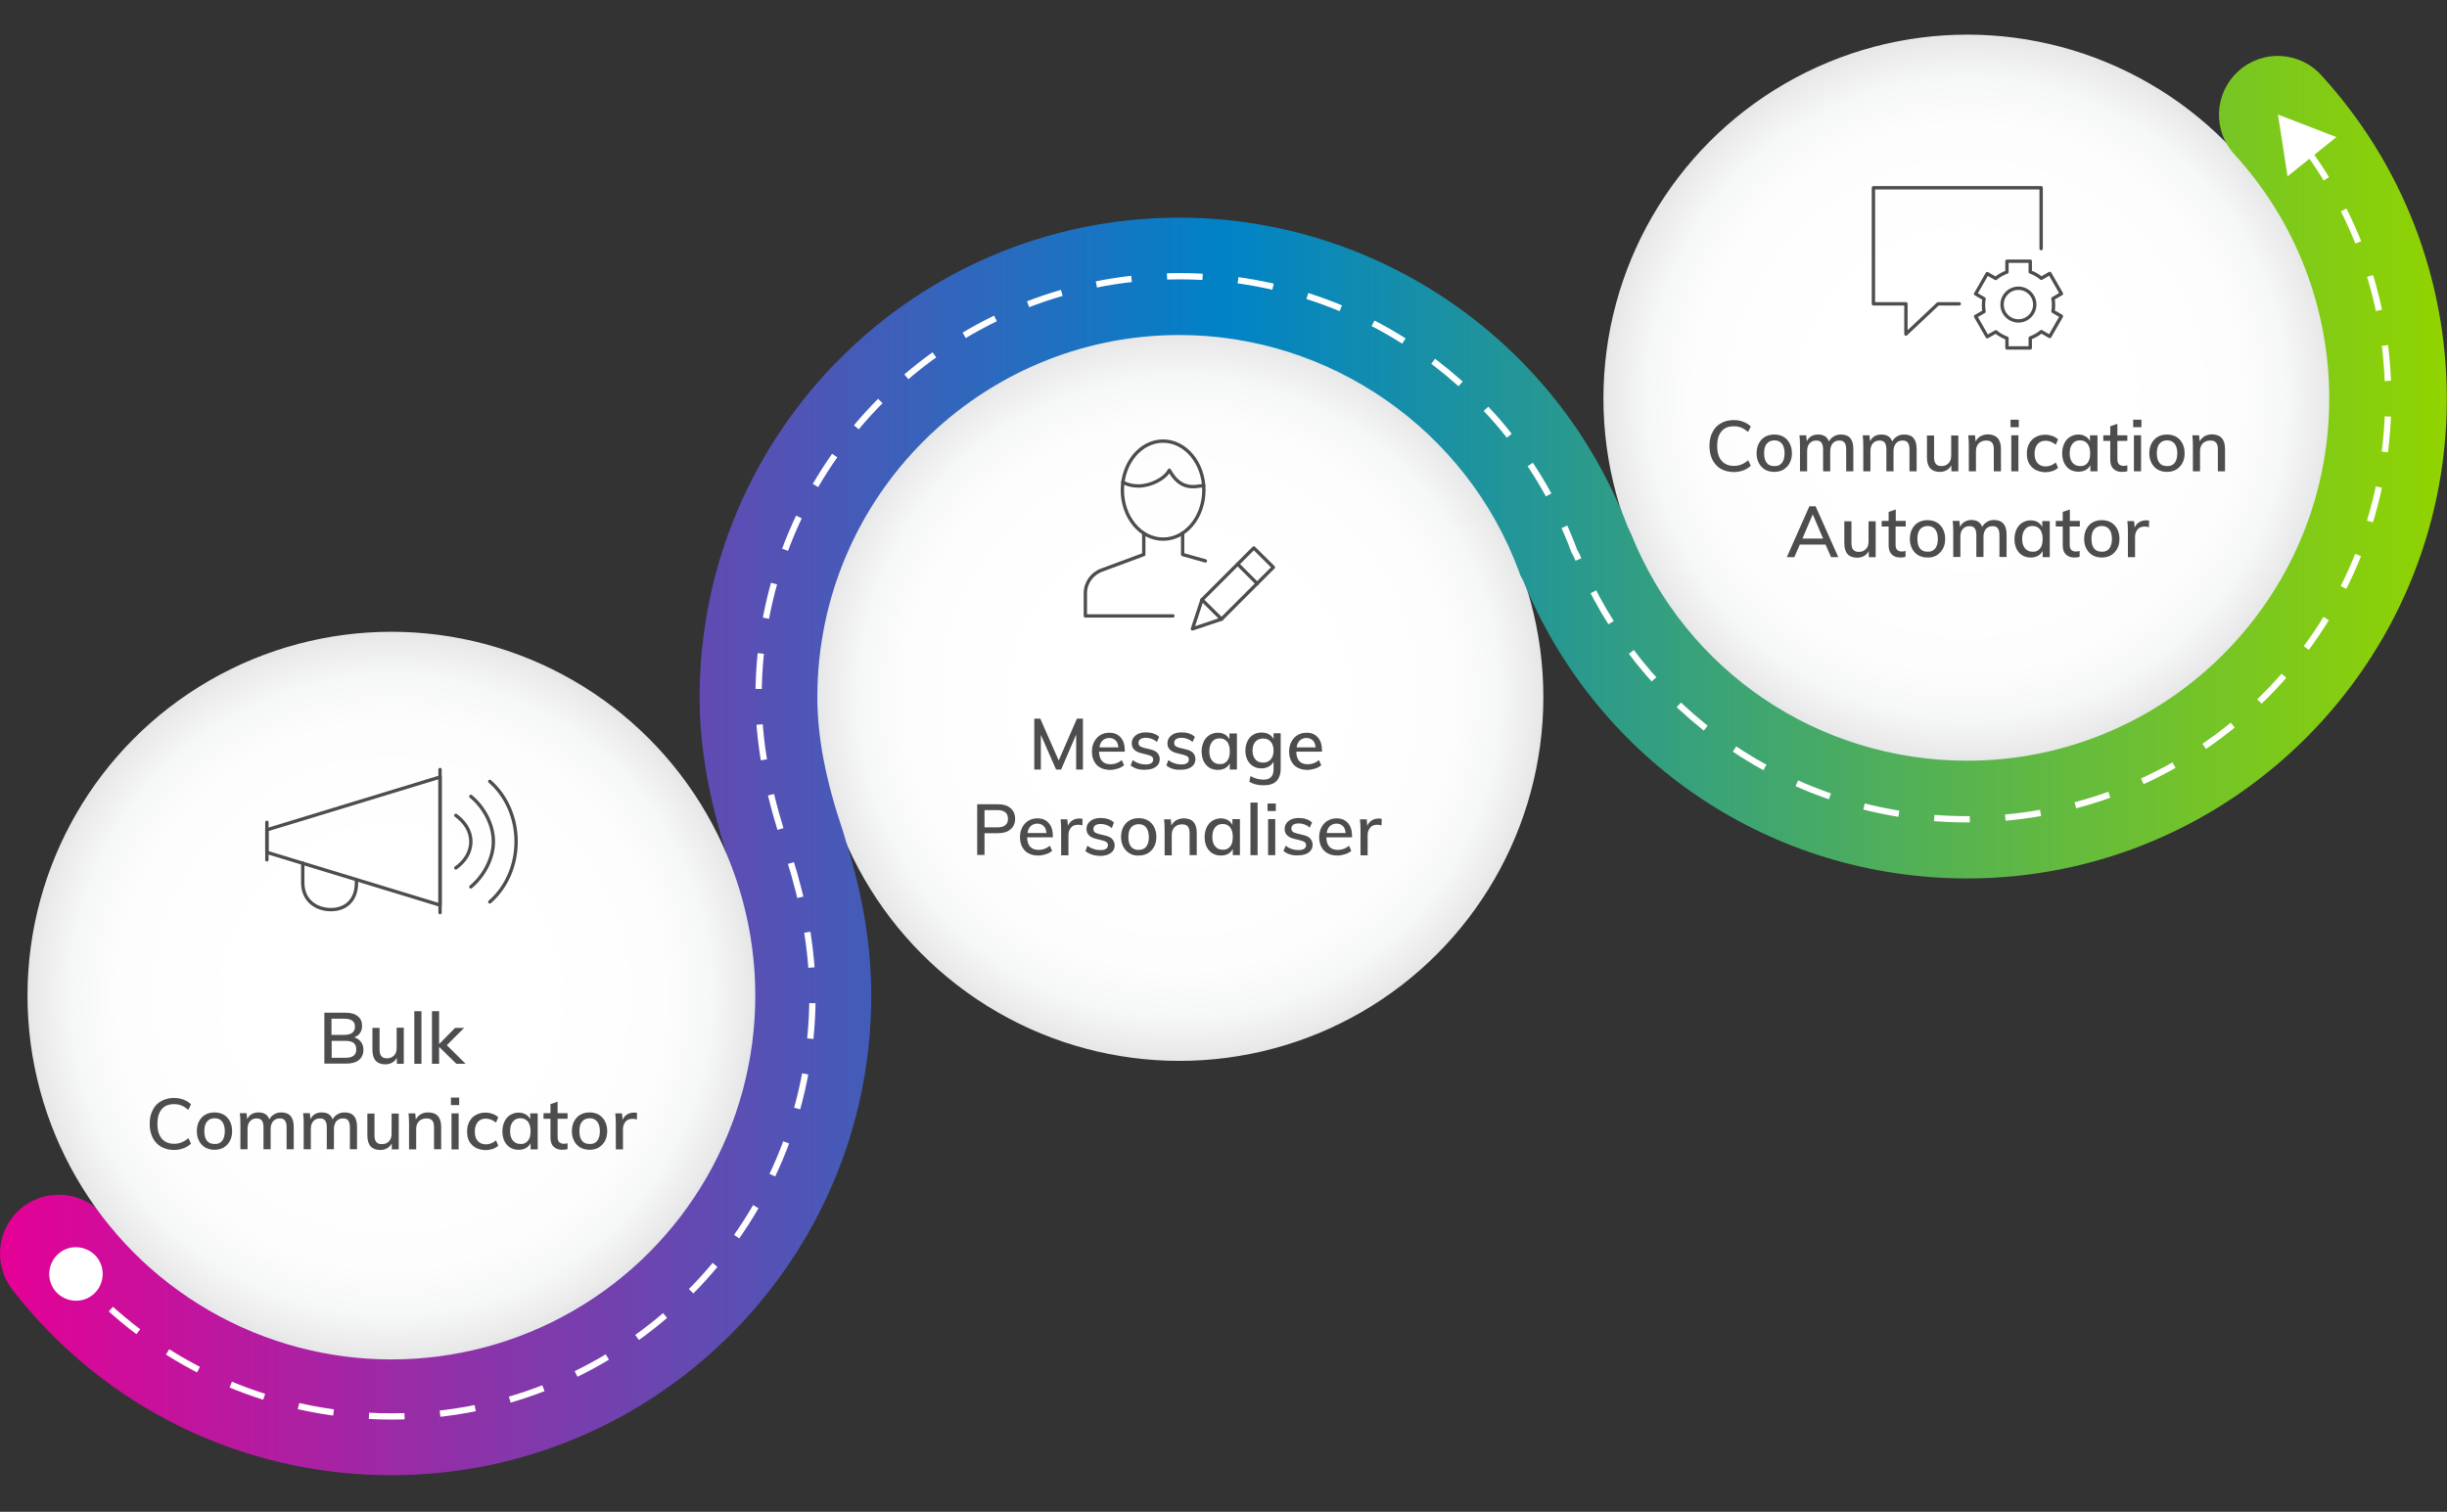
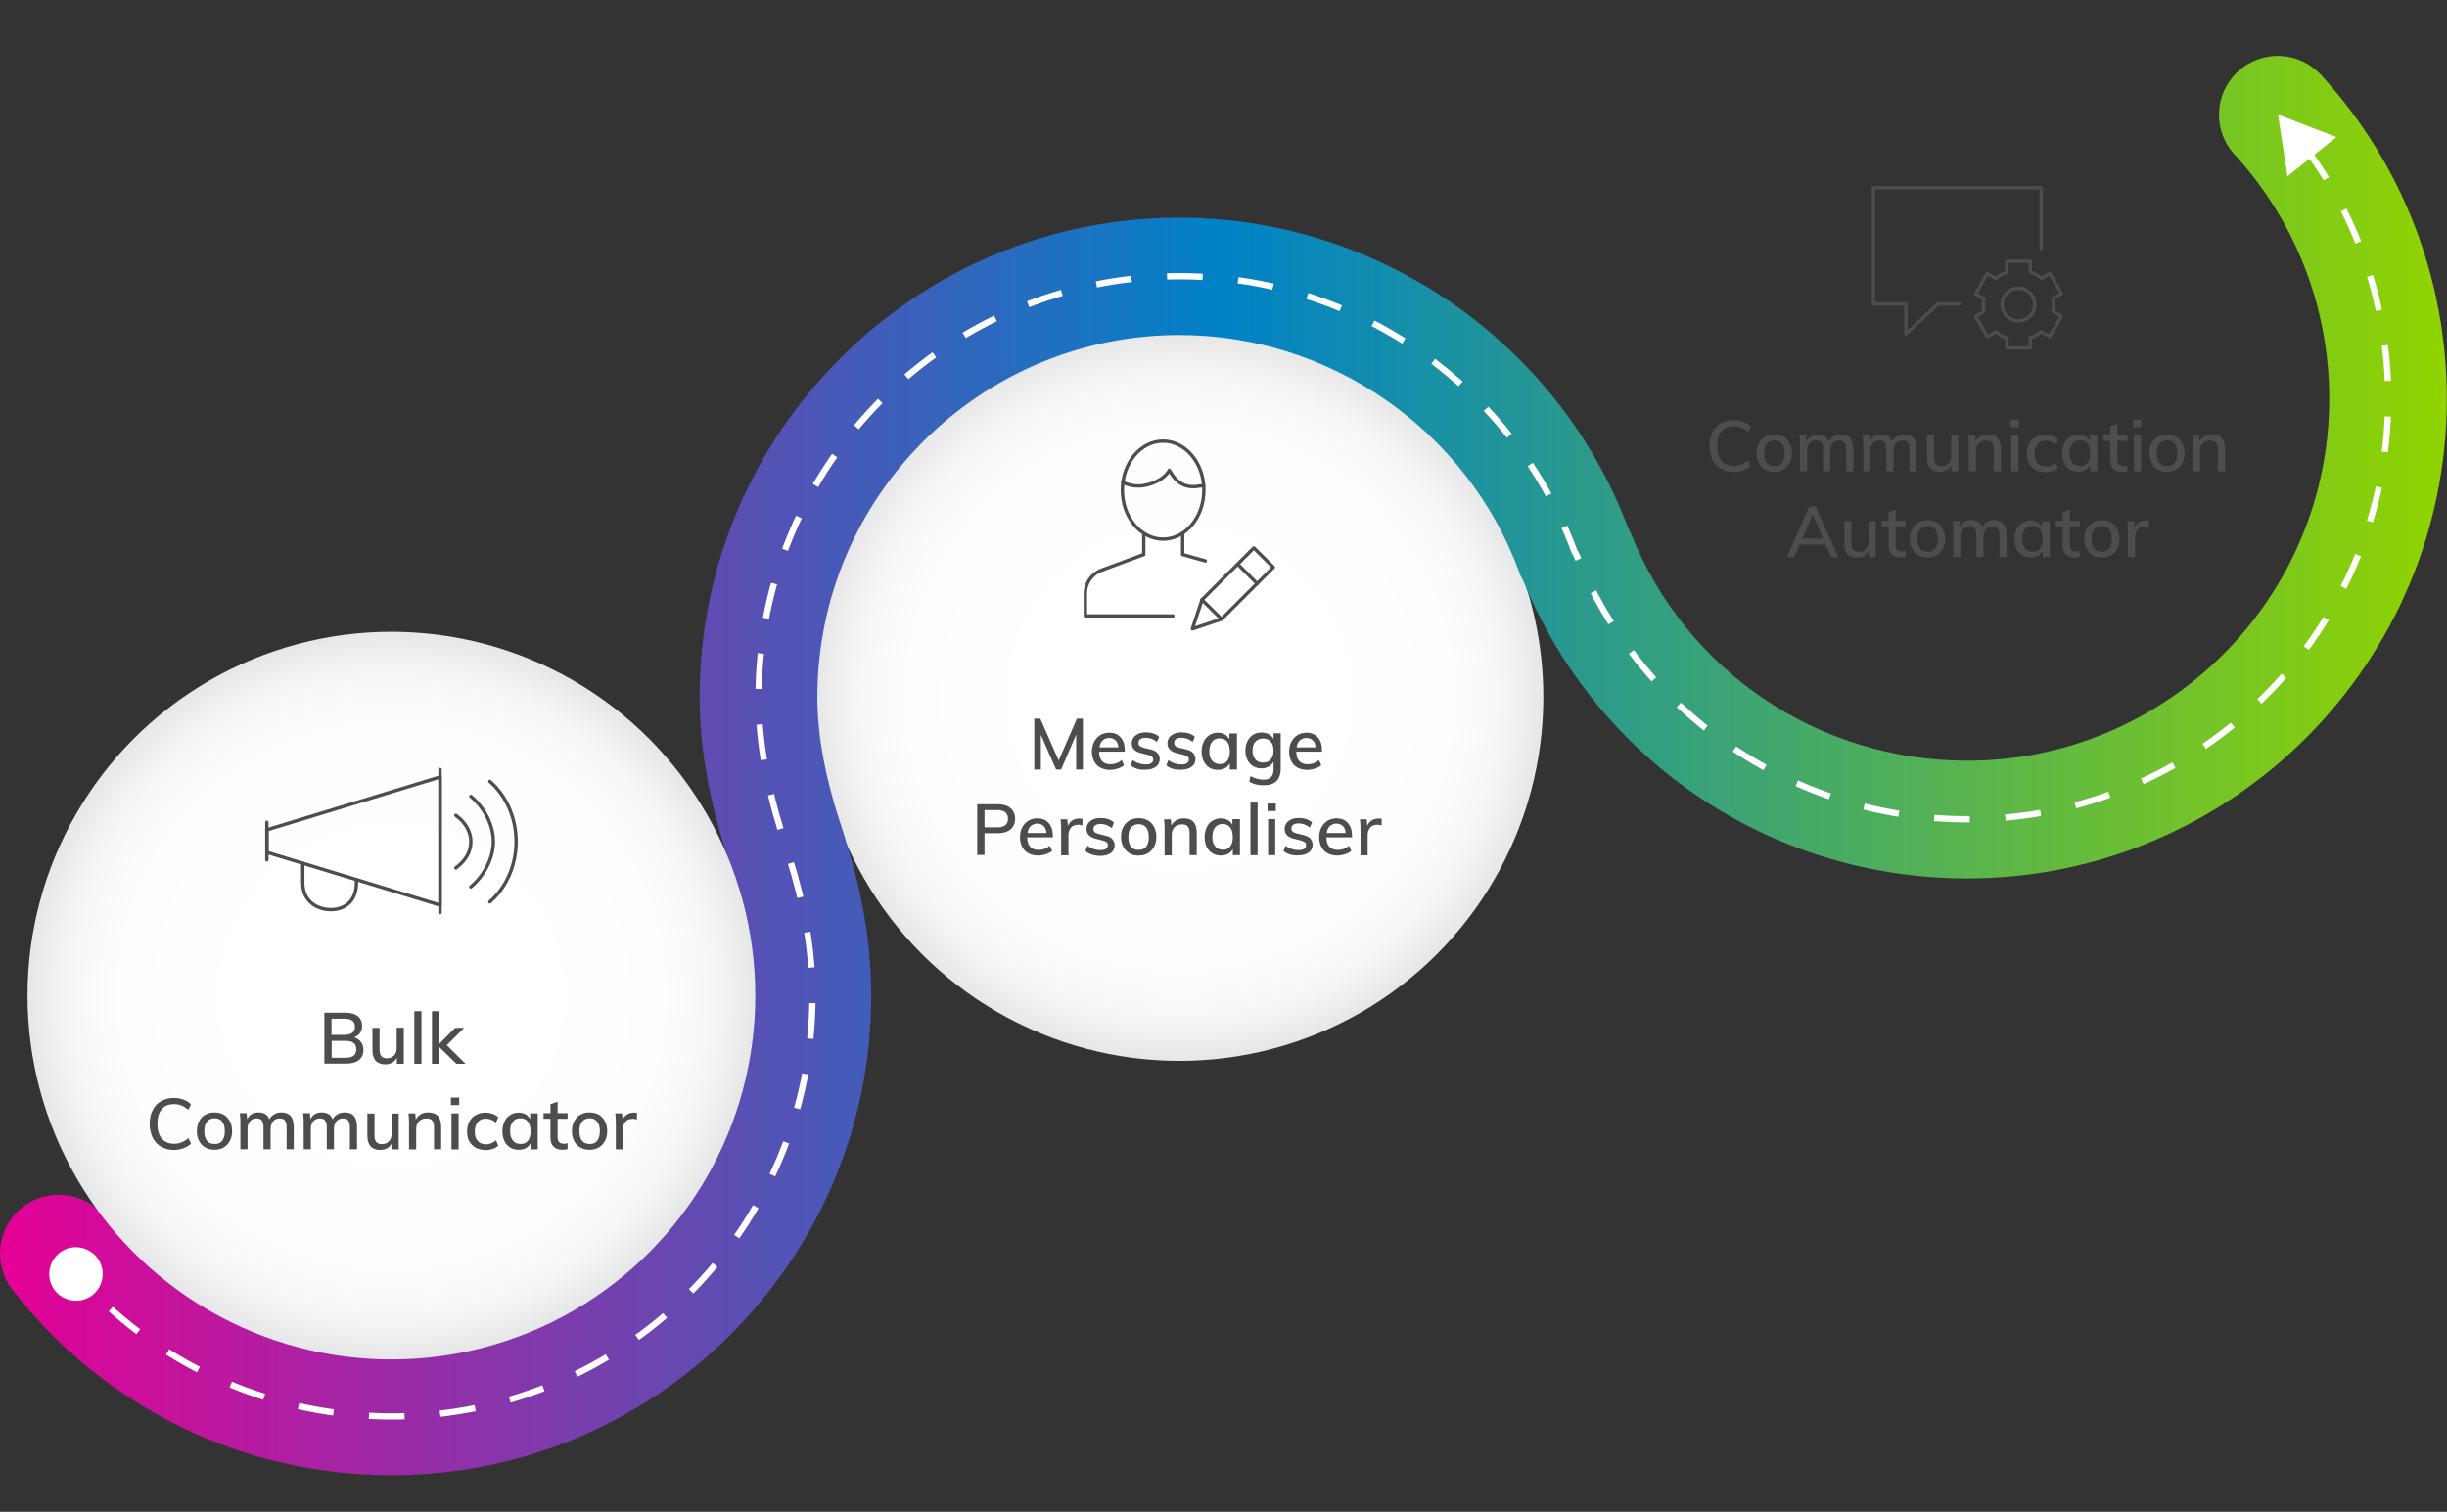
<svg xmlns="http://www.w3.org/2000/svg" version="1.1" id="Layer_1" x="0px" y="0px" viewBox="0 0 1302.9 805.1" style="enable-background:new 0 0 1302.9 805.1;" xml:space="preserve">
  <rect x="0" y="0" width="1302.9" height="805.1" fill="#333333" stroke="none" />
  <style type="text/css"> .st0{fill:url(#SVGID_1_);stroke:#E6E7E8;stroke-width:1.51;stroke-miterlimit:10;} .st1{fill:url(#SVGID_00000010284584251152860570000013151323829708058012_);stroke:#E6E7E8;stroke-width:1.51;stroke-miterlimit:10;} .st2{fill:none;stroke:#E50096;stroke-width:4.416;stroke-miterlimit:10;} .st3{fill:url(#SVGID_00000153701220141727544220000011076130879968760960_);} .st4{fill:url(#SVGID_00000037669671894110141590000000990291312587051652_);stroke:#E6E7E8;stroke-width:1.51;stroke-miterlimit:10;} .st5{fill:none;stroke:#FFFFFF;stroke-width:3.343;stroke-miterlimit:10;stroke-dasharray:18.953,18.953;} .st6{fill:#FFFFFF;} .st7{fill:#4D4D4F;} .st8{fill:none;stroke:#4D4D4F;stroke-width:1.792;stroke-linecap:round;stroke-linejoin:round;stroke-miterlimit:10;} </style>
  <radialGradient id="SVGID_1_" cx="1047.508" cy="212.219" r="192.999" gradientUnits="userSpaceOnUse">
    <stop offset="0.386" style="stop-color:#FFFFFF" />
    <stop offset="0.751" style="stop-color:#FDFDFD" />
    <stop offset="0.882" style="stop-color:#F6F7F7" />
    <stop offset="0.976" style="stop-color:#EBEBEC" />
    <stop offset="1" style="stop-color:#E6E7E8" />
  </radialGradient>
-   <circle class="st0" cx="1047.5" cy="212.2" r="193" />
  <radialGradient id="SVGID_00000178187626527321679000000001322477441839698111_" cx="627.979" cy="371.198" r="192.999" gradientUnits="userSpaceOnUse">
    <stop offset="0.386" style="stop-color:#FFFFFF" />
    <stop offset="0.751" style="stop-color:#FDFDFD" />
    <stop offset="0.882" style="stop-color:#F6F7F7" />
    <stop offset="0.976" style="stop-color:#EBEBEC" />
    <stop offset="1" style="stop-color:#E6E7E8" />
  </radialGradient>
  <circle style="fill:url(#SVGID_00000178187626527321679000000001322477441839698111_);stroke:#E6E7E8;stroke-width:1.51;stroke-miterlimit:10;" cx="628" cy="371.2" r="193" />
  <path class="st2" d="M839.5,295.8" />
  <linearGradient id="SVGID_00000078734297645490624480000003972824942751846785_" gradientUnits="userSpaceOnUse" x1="-1.182343e-11" y1="407.63" x2="1302.921" y2="407.63">
    <stop offset="0" style="stop-color:#E50096" />
    <stop offset="0.5" style="stop-color:#0082C7" />
    <stop offset="1" style="stop-color:#91D400" />
  </linearGradient>
  <path style="fill:url(#SVGID_00000078734297645490624480000003972824942751846785_);" d="M208.4,785.6 c-79.5,0-153.1-36.1-201.9-98.9C-4,673-1.5,653.3,12.1,642.8c13.7-10.6,33.3-8.1,43.9,5.5c36.9,47.5,92.4,74.7,152.4,74.7 c106.3,0,192.8-86.5,192.8-192.8c0-19.9-3.5-40.7-10.7-63.6c-0.3-0.8-0.6-2-0.9-3.2l-0.3-1.1c-11.4-34-16.8-63-16.8-91 c0-140.8,114.6-255.4,255.4-255.4c105.7,0,201.4,66.1,238.8,164.7l1.7,3.6c29.5,73.5,99.8,120.9,179,120.9 c106.3,0,192.8-86.5,192.8-192.8c0-48.3-17.9-94.5-50.5-130.1c-11.7-12.8-10.8-32.5,2-44.2c12.7-11.7,32.5-10.8,44.2,2 c43.2,47.2,66.9,108.4,66.9,172.4c0,140.8-114.6,255.4-255.4,255.4c-104.3,0-196.9-62.2-236.4-158.6l-1.5-2.8l-0.7-2 C781,229,708.3,178.4,628,178.4c-106.3,0-192.8,86.5-192.8,192.8c0,21.2,4.3,43.8,13.6,71.4c0.4,1.1,0.8,2.7,1.3,4.3l0.3,1.1 c9.1,28.9,13.5,55.9,13.5,82.2C463.9,671,349.3,785.6,208.4,785.6z" />
  <radialGradient id="SVGID_00000117660137980827965890000005342309274305866154_" cx="208.449" cy="530.178" r="192.997" gradientUnits="userSpaceOnUse">
    <stop offset="0.386" style="stop-color:#FFFFFF" />
    <stop offset="0.751" style="stop-color:#FDFDFD" />
    <stop offset="0.882" style="stop-color:#F6F7F7" />
    <stop offset="0.976" style="stop-color:#EBEBEC" />
    <stop offset="1" style="stop-color:#E6E7E8" />
  </radialGradient>
  <circle style="fill:url(#SVGID_00000117660137980827965890000005342309274305866154_);stroke:#E6E7E8;stroke-width:1.51;stroke-miterlimit:10;" cx="208.4" cy="530.2" r="193" />
  <g>
    <g>
      <path class="st5" d="M1228.1,79.5c27.3,37.2,43.5,83,43.5,132.7c0,123.8-100.3,224.1-224.1,224.1c-94.2,0-174.9-58.2-208-140.5 l-1.3-2.4C806.6,208,724.4,147.1,628,147.1c-123.8,0-224.1,100.3-224.1,224.1c0,28.7,6.6,55.7,15.2,81.4c0.4,1.1,0.9,3.4,1.3,4.6 c7.3,23.1,12.2,47.5,12.2,73c0,123.8-100.3,224.1-224.1,224.1c-67.2,0-127.5-29.6-168.5-76.4" />
      <g>
        <polygon class="st6" points="1218,93.9 1212.9,61 1244,73 " />
      </g>
      <g>
        <g>
          <path class="st6" d="M50.1,670.4c-4.4-5.3-12.4-6.1-17.7-1.6c-5.3,4.4-6.1,12.4-1.6,17.7c4.4,5.3,12.4,6.1,17.7,1.6 C53.8,683.6,54.5,675.7,50.1,670.4z" />
          <path class="st6" d="M51.4,669.3c5,6,4.2,15-1.8,20.1c-6,5-15,4.2-20.1-1.8c-5-6-4.2-15,1.8-20.1S46.3,663.3,51.4,669.3 C56.4,675.3,46.3,663.3,51.4,669.3z M32,685.4c3.8,4.6,10.7,5.2,15.3,1.4c4.6-3.8,5.2-10.7,1.4-15.3c-3.8-4.6-10.7-5.2-15.3-1.4 C28.8,673.9,28.2,680.8,32,685.4C35.9,690,28.2,680.8,32,685.4z" />
        </g>
      </g>
    </g>
  </g>
  <g>
    <path class="st7" d="M192.2,554.9c0.9,1.1,1.3,2.5,1.3,4.2c0,2.3-0.8,4.1-2.4,5.4s-3.9,1.9-6.7,1.9h-11.7v-27.1H184 c2.8,0,5,0.6,6.5,1.9c1.6,1.2,2.3,3,2.3,5.2c0,1.4-0.4,2.7-1.1,3.7c-0.7,1.1-1.8,1.8-3.1,2.3C190.1,552.9,191.4,553.7,192.2,554.9z M176.5,551.1h6.8c3.8,0,5.7-1.5,5.7-4.4c0-2.8-1.9-4.2-5.7-4.2h-6.8V551.1z M188.3,562.2c0.9-0.7,1.4-1.8,1.4-3.4 c0-1.5-0.5-2.7-1.4-3.4c-0.9-0.7-2.4-1.1-4.3-1.1h-7.4v9h7.4C186,563.3,187.4,562.9,188.3,562.2z" />
    <path class="st7" d="M215,547.3v19.2h-3.7v-3.2c-0.6,1.1-1.4,2-2.5,2.6c-1.1,0.6-2.3,0.9-3.6,0.9c-4.6,0-6.9-2.6-6.9-7.7v-11.7h3.8 V559c0,1.6,0.3,2.7,1,3.5c0.6,0.7,1.6,1.1,2.9,1.1c1.6,0,2.8-0.5,3.8-1.5c1-1,1.4-2.4,1.4-4v-10.8H215z" />
    <path class="st7" d="M220.6,566.5v-28h3.8v28H220.6z" />
    <path class="st7" d="M247.9,566.5H243l-9.2-9v9H230v-28h3.8V556l8.5-8.6h4.8l-9.2,9.2L247.9,566.5z" />
    <path class="st7" d="M85.8,610.7c-1.9-1.1-3.4-2.7-4.5-4.8c-1-2.1-1.6-4.5-1.6-7.4c0-2.8,0.5-5.3,1.6-7.3c1-2.1,2.5-3.7,4.5-4.8 c1.9-1.1,4.2-1.7,6.8-1.7c1.8,0,3.6,0.3,5.1,0.9c1.6,0.6,2.9,1.4,4,2.5l-1.4,2.9c-1.3-1-2.5-1.8-3.7-2.3c-1.2-0.5-2.6-0.7-4-0.7 c-2.8,0-5,0.9-6.5,2.7c-1.5,1.8-2.3,4.4-2.3,7.8c0,3.4,0.8,6,2.3,7.8c1.5,1.8,3.7,2.8,6.5,2.8c1.4,0,2.8-0.2,4-0.7 c1.2-0.5,2.5-1.2,3.7-2.3l1.4,2.9c-1.1,1.1-2.4,1.9-4,2.5c-1.6,0.6-3.3,0.9-5.1,0.9C90.1,612.4,87.8,611.8,85.8,610.7z" />
    <path class="st7" d="M109.3,611.1c-1.4-0.8-2.5-2-3.3-3.5c-0.8-1.5-1.2-3.2-1.2-5.2c0-2,0.4-3.8,1.2-5.3c0.8-1.5,1.9-2.7,3.3-3.5 c1.4-0.8,3.1-1.2,4.9-1.2c1.8,0,3.5,0.4,4.9,1.2c1.4,0.8,2.5,2,3.3,3.5c0.8,1.5,1.2,3.3,1.2,5.3c0,2-0.4,3.7-1.2,5.2 c-0.8,1.5-1.9,2.6-3.3,3.5c-1.4,0.8-3.1,1.2-4.9,1.2C112.4,612.3,110.8,611.9,109.3,611.1z M118.3,607.5c0.9-1.2,1.4-2.9,1.4-5.1 c0-2.2-0.5-3.9-1.4-5.1c-0.9-1.2-2.3-1.8-4-1.8c-1.7,0-3.1,0.6-4.1,1.8c-1,1.2-1.4,2.9-1.4,5.1c0,2.3,0.5,4,1.4,5.1 c1,1.2,2.3,1.7,4,1.7C116,609.3,117.4,608.7,118.3,607.5z" />
    <path class="st7" d="M156.4,600.1v11.9h-3.8v-11.7c0-1.6-0.3-2.8-0.9-3.6c-0.6-0.8-1.5-1.1-2.8-1.1c-1.5,0-2.6,0.5-3.5,1.5 c-0.8,1-1.3,2.4-1.3,4.1v10.8h-3.8v-11.7c0-1.6-0.3-2.8-0.9-3.6c-0.6-0.8-1.5-1.1-2.8-1.1c-1.5,0-2.6,0.5-3.5,1.5 c-0.9,1-1.3,2.4-1.3,4.1v10.8h-3.8v-13.8c0-2-0.1-3.8-0.3-5.4h3.6l0.3,3.2c0.6-1.2,1.4-2.1,2.4-2.7c1-0.6,2.3-0.9,3.6-0.9 c3,0,4.9,1.2,5.8,3.7c0.6-1.1,1.4-2,2.6-2.7c1.1-0.7,2.4-1,3.8-1C154.2,592.4,156.4,595,156.4,600.1z" />
    <path class="st7" d="M190.1,600.1v11.9h-3.8v-11.7c0-1.6-0.3-2.8-0.9-3.6c-0.6-0.8-1.5-1.1-2.8-1.1c-1.5,0-2.6,0.5-3.5,1.5 c-0.8,1-1.3,2.4-1.3,4.1v10.8h-3.8v-11.7c0-1.6-0.3-2.8-0.9-3.6c-0.6-0.8-1.5-1.1-2.8-1.1c-1.5,0-2.6,0.5-3.5,1.5 c-0.9,1-1.3,2.4-1.3,4.1v10.8h-3.8v-13.8c0-2-0.1-3.8-0.3-5.4h3.6l0.3,3.2c0.6-1.2,1.4-2.1,2.4-2.7c1-0.6,2.3-0.9,3.6-0.9 c3,0,4.9,1.2,5.8,3.7c0.6-1.1,1.4-2,2.6-2.7c1.1-0.7,2.4-1,3.8-1C188,592.4,190.1,595,190.1,600.1z" />
    <path class="st7" d="M212.3,592.9v19.2h-3.7v-3.2c-0.6,1.1-1.4,2-2.5,2.6c-1.1,0.6-2.3,0.9-3.6,0.9c-4.6,0-6.9-2.6-6.9-7.7v-11.7 h3.8v11.7c0,1.6,0.3,2.7,1,3.5c0.6,0.7,1.6,1.1,2.9,1.1c1.6,0,2.8-0.5,3.8-1.5c1-1,1.4-2.4,1.4-4v-10.8H212.3z" />
    <path class="st7" d="M234.9,600.1v11.9h-3.8v-11.7c0-1.7-0.3-2.9-1-3.6c-0.6-0.8-1.7-1.1-3.1-1.1c-1.6,0-2.9,0.5-3.9,1.5 c-1,1-1.5,2.4-1.5,4.1v10.9h-3.8v-13.8c0-2-0.1-3.8-0.3-5.4h3.6l0.3,3.3c0.6-1.2,1.5-2.1,2.6-2.8s2.5-1,3.9-1 C232.6,592.4,234.9,595,234.9,600.1z" />
    <path class="st7" d="M240.1,584.5h4.4v4h-4.4V584.5z M240.4,612.1v-19.2h3.8v19.2H240.4z" />
    <path class="st7" d="M253.1,611.1c-1.4-0.8-2.5-2-3.3-3.4s-1.1-3.2-1.1-5.2c0-2,0.4-3.7,1.2-5.2c0.8-1.5,1.9-2.7,3.4-3.5 c1.4-0.8,3.1-1.3,5.1-1.3c1.3,0,2.6,0.2,3.9,0.7c1.2,0.4,2.2,1,3,1.8l-1.2,2.8c-1.8-1.4-3.6-2.1-5.4-2.1c-1.8,0-3.3,0.6-4.3,1.8 c-1,1.2-1.6,2.9-1.6,5.1s0.5,3.9,1.6,5c1,1.2,2.5,1.8,4.3,1.8c1.9,0,3.7-0.7,5.4-2.1l1.2,2.8c-0.8,0.8-1.8,1.4-3.1,1.8 c-1.3,0.4-2.6,0.6-3.9,0.6C256.2,612.3,254.5,611.9,253.1,611.1z" />
    <path class="st7" d="M286.3,592.9v19.2h-3.8v-3.3c-0.6,1.1-1.4,2-2.5,2.6c-1.1,0.6-2.4,0.9-3.9,0.9c-1.7,0-3.2-0.4-4.5-1.2 c-1.3-0.8-2.3-2-3-3.4s-1.1-3.2-1.1-5.2c0-2,0.4-3.7,1.1-5.2s1.7-2.7,3-3.5s2.8-1.3,4.4-1.3c1.5,0,2.7,0.3,3.8,0.9s1.9,1.5,2.5,2.6 v-3.1H286.3z M281.1,607.5c1-1.2,1.4-2.9,1.4-5.1c0-2.2-0.5-3.9-1.4-5.1c-1-1.2-2.3-1.8-4-1.8c-1.7,0-3.1,0.6-4,1.8 c-1,1.2-1.5,2.9-1.5,5.1c0,2.2,0.5,3.8,1.5,5c1,1.2,2.3,1.8,4.1,1.8C278.8,609.3,280.1,608.7,281.1,607.5z" />
    <path class="st7" d="M296.9,595.9v9.6c0,1.3,0.3,2.2,0.9,2.8c0.6,0.5,1.4,0.8,2.4,0.8c0.7,0,1.3-0.1,2-0.3v3.1 c-0.8,0.3-1.8,0.4-2.9,0.4c-2,0-3.5-0.6-4.6-1.7c-1.1-1.1-1.6-2.7-1.6-4.9v-9.9h-3.7v-3h3.7v-4.8l3.8-1.3v6.1h5.3v3H296.9z" />
    <path class="st7" d="M309,611.1c-1.4-0.8-2.5-2-3.3-3.5c-0.8-1.5-1.2-3.2-1.2-5.2c0-2,0.4-3.8,1.2-5.3c0.8-1.5,1.9-2.7,3.3-3.5 c1.4-0.8,3.1-1.2,4.9-1.2c1.8,0,3.5,0.4,4.9,1.2c1.4,0.8,2.5,2,3.3,3.5c0.8,1.5,1.2,3.3,1.2,5.3c0,2-0.4,3.7-1.2,5.2 c-0.8,1.5-1.9,2.6-3.3,3.5c-1.4,0.8-3.1,1.2-4.9,1.2C312.1,612.3,310.5,611.9,309,611.1z M318,607.5c0.9-1.2,1.4-2.9,1.4-5.1 c0-2.2-0.5-3.9-1.4-5.1c-1-1.2-2.3-1.8-4-1.8c-1.7,0-3.1,0.6-4.1,1.8c-1,1.2-1.4,2.9-1.4,5.1c0,2.3,0.5,4,1.4,5.1 c0.9,1.2,2.3,1.7,4,1.7C315.7,609.3,317.1,608.7,318,607.5z" />
    <path class="st7" d="M339.2,592.7l-0.1,3.5c-0.7-0.3-1.4-0.4-2.2-0.4c-1.7,0-3.1,0.5-3.9,1.6c-0.9,1.1-1.3,2.4-1.3,4v10.7h-3.8 v-13.8c0-2-0.1-3.8-0.3-5.4h3.6l0.3,3.5c0.5-1.3,1.3-2.2,2.4-2.9c1.1-0.7,2.3-1,3.6-1C337.9,592.4,338.5,592.5,339.2,592.7z" />
  </g>
  <g>
    <path class="st7" d="M916.3,249.7c-1.9-1.1-3.4-2.7-4.5-4.8c-1-2.1-1.6-4.5-1.6-7.4c0-2.8,0.5-5.3,1.6-7.3c1-2.1,2.5-3.7,4.5-4.8 c1.9-1.1,4.2-1.7,6.8-1.7c1.8,0,3.6,0.3,5.1,0.9s2.9,1.4,4,2.5l-1.4,2.9c-1.3-1-2.5-1.8-3.7-2.3c-1.2-0.5-2.6-0.7-4-0.7 c-2.8,0-5,0.9-6.5,2.7c-1.5,1.8-2.3,4.4-2.3,7.8c0,3.4,0.8,6,2.3,7.8c1.5,1.8,3.7,2.8,6.5,2.8c1.4,0,2.8-0.2,4-0.7 c1.2-0.5,2.5-1.2,3.7-2.3l1.4,2.9c-1.1,1.1-2.4,1.9-4,2.5s-3.3,0.9-5.1,0.9C920.5,251.3,918.2,250.8,916.3,249.7z" />
    <path class="st7" d="M939.8,250.1c-1.4-0.8-2.5-2-3.3-3.5c-0.8-1.5-1.2-3.2-1.2-5.2s0.4-3.8,1.2-5.3c0.8-1.5,1.9-2.7,3.3-3.5 s3.1-1.2,4.9-1.2c1.8,0,3.5,0.4,4.9,1.2s2.5,2,3.3,3.5c0.8,1.5,1.2,3.3,1.2,5.3s-0.4,3.7-1.2,5.2c-0.8,1.5-1.9,2.6-3.3,3.5 c-1.4,0.8-3.1,1.2-4.9,1.2C942.9,251.3,941.2,250.9,939.8,250.1z M948.8,246.5c0.9-1.2,1.4-2.9,1.4-5.1c0-2.2-0.5-3.9-1.4-5.1 c-1-1.2-2.3-1.8-4-1.8c-1.7,0-3.1,0.6-4.1,1.8c-1,1.2-1.4,2.9-1.4,5.1c0,2.3,0.5,4,1.4,5.1c0.9,1.2,2.3,1.7,4,1.7 C946.5,248.3,947.8,247.7,948.8,246.5z" />
    <path class="st7" d="M986.8,239.1V251H983v-11.7c0-1.6-0.3-2.8-0.9-3.6c-0.6-0.8-1.5-1.1-2.8-1.1c-1.5,0-2.6,0.5-3.5,1.5 c-0.8,1-1.3,2.4-1.3,4.1V251h-3.8v-11.7c0-1.6-0.3-2.8-0.9-3.6c-0.6-0.8-1.5-1.1-2.8-1.1c-1.5,0-2.6,0.5-3.5,1.5 c-0.9,1-1.3,2.4-1.3,4.1V251h-3.8v-13.8c0-2-0.1-3.8-0.3-5.4h3.6l0.3,3.2c0.6-1.2,1.4-2.1,2.4-2.7c1-0.6,2.3-0.9,3.6-0.9 c3,0,4.9,1.2,5.8,3.7c0.6-1.1,1.4-2,2.6-2.7c1.1-0.7,2.4-1,3.8-1C984.7,231.4,986.8,234,986.8,239.1z" />
    <path class="st7" d="M1020.5,239.1V251h-3.8v-11.7c0-1.6-0.3-2.8-0.9-3.6c-0.6-0.8-1.5-1.1-2.8-1.1c-1.5,0-2.6,0.5-3.5,1.5 c-0.8,1-1.3,2.4-1.3,4.1V251h-3.8v-11.7c0-1.6-0.3-2.8-0.9-3.6s-1.5-1.1-2.8-1.1c-1.5,0-2.6,0.5-3.5,1.5c-0.9,1-1.3,2.4-1.3,4.1 V251h-3.8v-13.8c0-2-0.1-3.8-0.3-5.4h3.6l0.3,3.2c0.6-1.2,1.4-2.1,2.4-2.7c1-0.6,2.3-0.9,3.6-0.9c3,0,4.9,1.2,5.8,3.7 c0.6-1.1,1.4-2,2.6-2.7c1.1-0.7,2.4-1,3.8-1C1018.4,231.4,1020.5,234,1020.5,239.1z" />
    <path class="st7" d="M1042.7,231.9V251h-3.7v-3.2c-0.6,1.1-1.4,2-2.5,2.6c-1.1,0.6-2.3,0.9-3.6,0.9c-4.6,0-6.9-2.6-6.9-7.7v-11.7 h3.8v11.7c0,1.6,0.3,2.7,1,3.5c0.6,0.7,1.6,1.1,2.9,1.1c1.6,0,2.8-0.5,3.8-1.5c1-1,1.4-2.4,1.4-4v-10.8H1042.7z" />
    <path class="st7" d="M1065.4,239.1V251h-3.8v-11.7c0-1.7-0.3-2.9-1-3.6c-0.6-0.8-1.7-1.1-3.1-1.1c-1.6,0-2.9,0.5-3.9,1.5 c-1,1-1.5,2.4-1.5,4.1V251h-3.8v-13.8c0-2-0.1-3.8-0.3-5.4h3.6l0.3,3.3c0.6-1.2,1.5-2.1,2.6-2.8c1.2-0.6,2.5-1,3.9-1 C1063.1,231.4,1065.4,234,1065.4,239.1z" />
    <path class="st7" d="M1070.5,223.5h4.4v4h-4.4V223.5z M1070.9,251v-19.2h3.8V251H1070.9z" />
    <path class="st7" d="M1083.6,250.1c-1.4-0.8-2.5-2-3.3-3.4c-0.8-1.5-1.1-3.2-1.1-5.2c0-2,0.4-3.7,1.2-5.2c0.8-1.5,1.9-2.7,3.4-3.5 c1.4-0.8,3.1-1.3,5.1-1.3c1.3,0,2.6,0.2,3.9,0.7c1.2,0.4,2.2,1,3,1.8l-1.2,2.8c-1.8-1.4-3.6-2.1-5.4-2.1c-1.8,0-3.3,0.6-4.3,1.8 c-1,1.2-1.6,2.9-1.6,5.1s0.5,3.9,1.6,5c1,1.2,2.5,1.8,4.3,1.8c1.9,0,3.7-0.7,5.4-2.1l1.2,2.8c-0.8,0.8-1.8,1.4-3.1,1.8 s-2.6,0.6-3.9,0.6C1086.7,251.3,1085,250.9,1083.6,250.1z" />
    <path class="st7" d="M1116.8,231.9V251h-3.8v-3.3c-0.6,1.1-1.4,2-2.5,2.6c-1.1,0.6-2.4,0.9-3.9,0.9c-1.7,0-3.2-0.4-4.5-1.2 c-1.3-0.8-2.3-2-3-3.4c-0.7-1.5-1.1-3.2-1.1-5.2c0-2,0.4-3.7,1.1-5.2c0.7-1.5,1.7-2.7,3-3.5s2.8-1.3,4.4-1.3c1.5,0,2.7,0.3,3.8,0.9 c1.1,0.6,1.9,1.5,2.5,2.6v-3.1H1116.8z M1111.5,246.5c1-1.2,1.4-2.9,1.4-5.1c0-2.2-0.5-3.9-1.4-5.1c-1-1.2-2.3-1.8-4-1.8 c-1.7,0-3.1,0.6-4,1.8c-1,1.2-1.5,2.9-1.5,5.1c0,2.2,0.5,3.8,1.5,5c1,1.2,2.3,1.8,4.1,1.8C1109.3,248.3,1110.6,247.7,1111.5,246.5z " />
    <path class="st7" d="M1127.4,234.9v9.6c0,1.3,0.3,2.2,0.9,2.8c0.6,0.5,1.4,0.8,2.4,0.8c0.7,0,1.3-0.1,2-0.3v3.1 c-0.8,0.3-1.8,0.4-2.9,0.4c-2,0-3.5-0.6-4.6-1.7c-1.1-1.1-1.6-2.7-1.6-4.9v-9.9h-3.7v-3h3.7v-4.8l3.8-1.3v6.1h5.3v3H1127.4z" />
    <path class="st7" d="M1135.8,223.5h4.4v4h-4.4V223.5z M1136.2,251v-19.2h3.8V251H1136.2z" />
    <path class="st7" d="M1148.9,250.1c-1.4-0.8-2.5-2-3.3-3.5c-0.8-1.5-1.2-3.2-1.2-5.2s0.4-3.8,1.2-5.3c0.8-1.5,1.9-2.7,3.3-3.5 s3.1-1.2,4.9-1.2c1.8,0,3.5,0.4,4.9,1.2s2.5,2,3.3,3.5c0.8,1.5,1.2,3.3,1.2,5.3s-0.4,3.7-1.2,5.2c-0.8,1.5-1.9,2.6-3.3,3.5 c-1.4,0.8-3.1,1.2-4.9,1.2C1152,251.3,1150.3,250.9,1148.9,250.1z M1157.9,246.5c0.9-1.2,1.4-2.9,1.4-5.1c0-2.2-0.5-3.9-1.4-5.1 c-1-1.2-2.3-1.8-4-1.8c-1.7,0-3.1,0.6-4.1,1.8c-1,1.2-1.4,2.9-1.4,5.1c0,2.3,0.5,4,1.4,5.1c0.9,1.2,2.3,1.7,4,1.7 C1155.6,248.3,1156.9,247.7,1157.9,246.5z" />
    <path class="st7" d="M1184.7,239.1V251h-3.8v-11.7c0-1.7-0.3-2.9-1-3.6c-0.6-0.8-1.7-1.1-3.1-1.1c-1.6,0-2.9,0.5-3.9,1.5 c-1,1-1.5,2.4-1.5,4.1V251h-3.8v-13.8c0-2-0.1-3.8-0.3-5.4h3.6l0.3,3.3c0.6-1.2,1.5-2.1,2.6-2.8c1.2-0.6,2.5-1,3.9-1 C1182.5,231.4,1184.7,234,1184.7,239.1z" />
    <path class="st7" d="M974.9,296.6L972,290h-13.7l-2.9,6.7h-4l12-27.1h3.3l12.1,27.1H974.9z M959.7,286.8h11l-5.5-12.9L959.7,286.8z " />
    <path class="st7" d="M998.7,277.5v19.2H995v-3.2c-0.6,1.1-1.4,2-2.5,2.6c-1.1,0.6-2.3,0.9-3.6,0.9c-4.6,0-6.9-2.6-6.9-7.7v-11.7 h3.8v11.7c0,1.6,0.3,2.7,1,3.5c0.6,0.7,1.6,1.1,2.9,1.1c1.6,0,2.8-0.5,3.8-1.5c1-1,1.4-2.4,1.4-4v-10.8H998.7z" />
    <path class="st7" d="M1009.3,280.5v9.6c0,1.3,0.3,2.2,0.9,2.8c0.6,0.5,1.4,0.8,2.4,0.8c0.7,0,1.3-0.1,2-0.3v3.1 c-0.8,0.3-1.8,0.4-2.8,0.4c-2,0-3.5-0.6-4.6-1.7c-1.1-1.1-1.6-2.7-1.6-4.9v-9.9h-3.7v-3h3.7v-4.8l3.8-1.3v6.1h5.3v3H1009.3z" />
    <path class="st7" d="M1021.4,295.7c-1.4-0.8-2.5-2-3.3-3.5c-0.8-1.5-1.2-3.2-1.2-5.2c0-2,0.4-3.8,1.2-5.3c0.8-1.5,1.9-2.7,3.3-3.5 c1.4-0.8,3.1-1.2,4.9-1.2c1.8,0,3.5,0.4,4.9,1.2c1.4,0.8,2.5,2,3.3,3.5c0.8,1.5,1.2,3.3,1.2,5.3c0,2-0.4,3.8-1.2,5.2 c-0.8,1.5-1.9,2.6-3.3,3.5s-3.1,1.2-4.9,1.2C1024.5,296.9,1022.8,296.5,1021.4,295.7z M1030.4,292.1c0.9-1.2,1.4-2.9,1.4-5.1 c0-2.2-0.5-3.9-1.4-5.1c-1-1.2-2.3-1.8-4-1.8c-1.7,0-3.1,0.6-4.1,1.8c-1,1.2-1.4,2.9-1.4,5.1c0,2.3,0.5,4,1.4,5.1 c0.9,1.2,2.3,1.7,4,1.7C1028.1,293.9,1029.4,293.3,1030.4,292.1z" />
    <path class="st7" d="M1068.4,284.7v11.9h-3.8v-11.7c0-1.6-0.3-2.8-0.9-3.6c-0.6-0.8-1.5-1.1-2.8-1.1c-1.5,0-2.6,0.5-3.5,1.5 c-0.8,1-1.3,2.4-1.3,4.1v10.8h-3.8v-11.7c0-1.6-0.3-2.8-0.9-3.6c-0.6-0.8-1.5-1.1-2.8-1.1c-1.5,0-2.6,0.5-3.5,1.5 c-0.9,1-1.3,2.4-1.3,4.1v10.8h-3.8v-13.8c0-2-0.1-3.8-0.3-5.4h3.6l0.3,3.2c0.6-1.2,1.4-2.1,2.4-2.7c1-0.6,2.3-1,3.6-1 c3,0,4.9,1.2,5.8,3.7c0.6-1.1,1.4-2,2.6-2.7c1.1-0.7,2.4-1,3.8-1C1066.3,277,1068.4,279.6,1068.4,284.7z" />
    <path class="st7" d="M1091.4,277.5v19.2h-3.8v-3.3c-0.6,1.1-1.4,2-2.5,2.6c-1.1,0.6-2.4,0.9-3.9,0.9c-1.7,0-3.2-0.4-4.5-1.2 s-2.3-2-3-3.4c-0.7-1.5-1.1-3.2-1.1-5.2s0.4-3.7,1.1-5.2c0.7-1.5,1.7-2.7,3-3.5s2.8-1.3,4.4-1.3c1.5,0,2.7,0.3,3.8,0.9 c1.1,0.6,1.9,1.5,2.5,2.6v-3.1H1091.4z M1086.2,292.1c1-1.2,1.4-2.9,1.4-5.1c0-2.2-0.5-3.9-1.4-5.1c-1-1.2-2.3-1.8-4-1.8 c-1.7,0-3.1,0.6-4,1.8c-1,1.2-1.5,2.9-1.5,5.1c0,2.2,0.5,3.8,1.5,5c1,1.2,2.3,1.8,4.1,1.8C1083.9,293.9,1085.3,293.3,1086.2,292.1z " />
    <path class="st7" d="M1102,280.5v9.6c0,1.3,0.3,2.2,0.9,2.8c0.6,0.5,1.4,0.8,2.4,0.8c0.7,0,1.3-0.1,2-0.3v3.1 c-0.8,0.3-1.8,0.4-2.8,0.4c-2,0-3.5-0.6-4.6-1.7c-1.1-1.1-1.6-2.7-1.6-4.9v-9.9h-3.7v-3h3.7v-4.8l3.8-1.3v6.1h5.3v3H1102z" />
    <path class="st7" d="M1114.2,295.7c-1.4-0.8-2.5-2-3.3-3.5c-0.8-1.5-1.2-3.2-1.2-5.2c0-2,0.4-3.8,1.2-5.3c0.8-1.5,1.9-2.7,3.3-3.5 c1.4-0.8,3.1-1.2,4.9-1.2c1.8,0,3.5,0.4,4.9,1.2c1.4,0.8,2.5,2,3.3,3.5c0.8,1.5,1.2,3.3,1.2,5.3c0,2-0.4,3.8-1.2,5.2 c-0.8,1.5-1.9,2.6-3.3,3.5c-1.4,0.8-3.1,1.2-4.9,1.2C1117.2,296.9,1115.6,296.5,1114.2,295.7z M1123.1,292.1 c0.9-1.2,1.4-2.9,1.4-5.1c0-2.2-0.5-3.9-1.4-5.1c-0.9-1.2-2.3-1.8-4-1.8c-1.7,0-3.1,0.6-4.1,1.8c-1,1.2-1.4,2.9-1.4,5.1 c0,2.3,0.5,4,1.4,5.1c1,1.2,2.3,1.7,4,1.7C1120.8,293.9,1122.2,293.3,1123.1,292.1z" />
    <path class="st7" d="M1144.3,277.3l-0.1,3.5c-0.7-0.3-1.4-0.4-2.2-0.4c-1.7,0-3.1,0.5-3.9,1.6c-0.9,1.1-1.3,2.4-1.3,4v10.7h-3.8 v-13.8c0-2-0.1-3.8-0.3-5.4h3.6l0.3,3.5c0.5-1.3,1.3-2.2,2.4-2.9c1.1-0.7,2.3-1,3.6-1C1143.1,277,1143.7,277.1,1144.3,277.3z" />
  </g>
  <g>
    <path class="st7" d="M573.4,382.7h3.2v27.1H573v-18.6l-8,18.6h-2.7l-8.1-18.5l0,18.5h-3.5v-27.1h3.2l9.8,22.3L573.4,382.7z" />
    <path class="st7" d="M598.9,400.3h-13.7c0.1,4.5,2.2,6.7,6.1,6.7c2.2,0,4.2-0.7,6-2.2l1.2,2.7c-0.9,0.8-2,1.4-3.3,1.8 s-2.7,0.7-4,0.7c-3.1,0-5.5-0.9-7.2-2.6c-1.7-1.8-2.6-4.2-2.6-7.2c0-2,0.4-3.7,1.2-5.2s1.9-2.7,3.2-3.5s3-1.3,4.8-1.3 c2.6,0,4.6,0.8,6.1,2.5c1.5,1.7,2.2,4,2.2,7V400.3z M587.1,394.3c-0.9,0.9-1.5,2.1-1.7,3.7h10.1c-0.2-1.6-0.6-2.9-1.5-3.7 c-0.8-0.8-2-1.3-3.4-1.3C589.2,393,588,393.5,587.1,394.3z" />
    <path class="st7" d="M602,407.6l1.1-2.8c2,1.5,4.3,2.3,6.9,2.3c1.3,0,2.3-0.2,3-0.7c0.7-0.4,1-1.1,1-1.9c0-0.7-0.2-1.2-0.7-1.6 c-0.5-0.4-1.3-0.7-2.4-1l-3.2-0.8c-1.7-0.4-2.9-1-3.8-1.9c-0.9-0.9-1.3-2-1.3-3.4c0-1.7,0.7-3.1,2.1-4.2c1.4-1.1,3.2-1.6,5.5-1.6 c1.4,0,2.7,0.2,3.9,0.6c1.2,0.4,2.3,1,3.1,1.8l-1.2,2.7c-1.8-1.5-3.8-2.2-5.9-2.2c-1.2,0-2.2,0.2-2.9,0.7c-0.7,0.5-1,1.1-1,2 c0,0.7,0.2,1.2,0.6,1.6c0.4,0.4,1.1,0.7,2.1,1l3.3,0.8c1.8,0.4,3.2,1,4,1.9s1.3,2,1.3,3.4c0,1.7-0.7,3.1-2.1,4.1 c-1.4,1-3.3,1.5-5.6,1.5C606.6,410.1,604,409.2,602,407.6z" />
    <path class="st7" d="M621,407.6l1.1-2.8c2,1.5,4.3,2.3,6.9,2.3c1.3,0,2.3-0.2,3-0.7c0.7-0.4,1-1.1,1-1.9c0-0.7-0.2-1.2-0.7-1.6 c-0.5-0.4-1.3-0.7-2.4-1l-3.2-0.8c-1.7-0.4-2.9-1-3.8-1.9c-0.9-0.9-1.3-2-1.3-3.4c0-1.7,0.7-3.1,2.1-4.2s3.2-1.6,5.5-1.6 c1.4,0,2.7,0.2,3.9,0.6c1.2,0.4,2.3,1,3.1,1.8l-1.2,2.7c-1.8-1.5-3.8-2.2-5.9-2.2c-1.2,0-2.2,0.2-2.9,0.7c-0.7,0.5-1,1.1-1,2 c0,0.7,0.2,1.2,0.6,1.6c0.4,0.4,1.1,0.7,2.1,1l3.3,0.8c1.8,0.4,3.2,1,4,1.9s1.3,2,1.3,3.4c0,1.7-0.7,3.1-2.1,4.1 c-1.4,1-3.3,1.5-5.6,1.5C625.5,410.1,622.9,409.2,621,407.6z" />
    <path class="st7" d="M658.6,390.6v19.2h-3.8v-3.3c-0.6,1.1-1.4,2-2.5,2.6c-1.1,0.6-2.4,0.9-3.9,0.9c-1.7,0-3.2-0.4-4.5-1.2 c-1.3-0.8-2.3-2-3-3.4c-0.7-1.5-1.1-3.2-1.1-5.2c0-2,0.4-3.7,1.1-5.2c0.7-1.5,1.7-2.7,3-3.5s2.8-1.3,4.4-1.3c1.5,0,2.7,0.3,3.8,0.9 c1.1,0.6,1.9,1.5,2.5,2.6v-3.1H658.6z M653.4,405.2c1-1.2,1.4-2.9,1.4-5.1c0-2.2-0.5-3.9-1.4-5.1c-1-1.2-2.3-1.8-4-1.8 c-1.7,0-3.1,0.6-4,1.8c-1,1.2-1.5,2.9-1.5,5.1c0,2.2,0.5,3.8,1.5,5c1,1.2,2.3,1.8,4.1,1.8C651.1,407,652.5,406.4,653.4,405.2z" />
    <path class="st7" d="M681.9,390.6v18.8c0,2.9-0.8,5.1-2.3,6.6c-1.5,1.5-3.8,2.2-6.8,2.2c-2.9,0-5.5-0.6-7.6-1.9l0.6-3 c1.2,0.6,2.3,1.1,3.4,1.4c1.1,0.3,2.3,0.5,3.5,0.5c3.6,0,5.4-1.8,5.4-5.5v-4.1c-0.6,1.1-1.4,2-2.5,2.6c-1.1,0.6-2.4,1-3.9,1 c-1.7,0-3.2-0.4-4.5-1.2c-1.3-0.8-2.3-1.9-3-3.3c-0.7-1.4-1.1-3.1-1.1-5c0-1.9,0.4-3.5,1.1-5c0.7-1.4,1.7-2.6,3-3.4 c1.3-0.8,2.8-1.2,4.5-1.2c1.5,0,2.8,0.3,3.9,0.9c1.1,0.6,2,1.5,2.5,2.6v-3.1H681.9z M676.6,404.4c1-1.1,1.5-2.7,1.5-4.7 c0-2-0.5-3.6-1.5-4.7c-1-1.2-2.3-1.7-4.1-1.7c-1.7,0-3.1,0.6-4.1,1.7s-1.5,2.7-1.5,4.7c0,2,0.5,3.5,1.5,4.7c1,1.2,2.4,1.7,4.1,1.7 S675.6,405.6,676.6,404.4z" />
    <path class="st7" d="M703.9,400.3h-13.7c0.1,4.5,2.2,6.7,6.1,6.7c2.2,0,4.2-0.7,6-2.2l1.2,2.7c-0.9,0.8-2,1.4-3.3,1.8 s-2.7,0.7-4,0.7c-3.1,0-5.5-0.9-7.2-2.6c-1.7-1.8-2.6-4.2-2.6-7.2c0-2,0.4-3.7,1.2-5.2s1.9-2.7,3.2-3.5s3-1.3,4.8-1.3 c2.6,0,4.6,0.8,6.1,2.5c1.5,1.7,2.2,4,2.2,7V400.3z M692.1,394.3c-0.9,0.9-1.5,2.1-1.7,3.7h10.1c-0.2-1.6-0.6-2.9-1.5-3.7 c-0.8-0.8-2-1.3-3.4-1.3C694.2,393,693,393.5,692.1,394.3z" />
    <path class="st7" d="M520.3,428.3h11.2c2.8,0,5,0.7,6.6,2.1c1.6,1.4,2.4,3.3,2.4,5.6s-0.8,4.3-2.4,5.6c-1.6,1.4-3.8,2.1-6.6,2.1 h-7.3v11.6h-3.9V428.3z M531.1,440.6c1.9,0,3.3-0.4,4.2-1.2c1-0.8,1.4-1.9,1.4-3.4c0-1.5-0.5-2.6-1.4-3.4c-1-0.8-2.4-1.2-4.2-1.2 h-6.9v9.2H531.1z" />
    <path class="st7" d="M560.6,445.9h-13.7c0.1,4.5,2.2,6.7,6.1,6.7c2.2,0,4.2-0.7,6-2.2l1.2,2.7c-0.9,0.8-2,1.4-3.3,1.8 s-2.7,0.7-4,0.7c-3.1,0-5.5-0.9-7.2-2.6c-1.7-1.8-2.6-4.2-2.6-7.2c0-2,0.4-3.7,1.2-5.2s1.9-2.7,3.2-3.5s3-1.3,4.8-1.3 c2.6,0,4.6,0.8,6.1,2.5c1.5,1.7,2.2,4,2.2,7V445.9z M548.8,439.9c-0.9,0.9-1.5,2.1-1.7,3.7h10.1c-0.2-1.6-0.6-2.9-1.5-3.7 c-0.8-0.8-2-1.3-3.4-1.3C550.9,438.6,549.8,439.1,548.8,439.9z" />
-     <path class="st7" d="M576.4,436.1l-0.1,3.5c-0.7-0.3-1.4-0.4-2.2-0.4c-1.7,0-3.1,0.5-3.9,1.6c-0.9,1.1-1.3,2.4-1.3,4v10.7H565 v-13.8c0-2-0.1-3.8-0.3-5.4h3.6l0.3,3.5c0.5-1.3,1.3-2.2,2.4-2.9c1.1-0.7,2.3-1,3.6-1C575.2,435.8,575.8,435.9,576.4,436.1z" />
+     <path class="st7" d="M576.4,436.1l-0.1,3.5c-0.7-0.3-1.4-0.4-2.2-0.4c-1.7,0-3.1,0.5-3.9,1.6c-0.9,1.1-1.3,2.4-1.3,4v10.7H565 v-13.8c0-2-0.1-3.8-0.3-5.4h3.6l0.3,3.5c0.5-1.3,1.3-2.2,2.4-2.9c1.1-0.7,2.3-1,3.6-1z" />
    <path class="st7" d="M577.9,453.2l1.1-2.8c2,1.5,4.3,2.3,6.9,2.3c1.3,0,2.3-0.2,3-0.7c0.7-0.4,1-1.1,1-1.9c0-0.7-0.2-1.2-0.7-1.6 c-0.5-0.4-1.3-0.7-2.4-1l-3.2-0.8c-1.7-0.4-2.9-1-3.8-1.9c-0.9-0.9-1.3-2-1.3-3.4c0-1.7,0.7-3.1,2.1-4.2c1.4-1.1,3.2-1.6,5.5-1.6 c1.4,0,2.7,0.2,3.9,0.6c1.2,0.4,2.3,1,3.1,1.8L592,441c-1.8-1.5-3.8-2.2-5.9-2.2c-1.2,0-2.2,0.2-2.9,0.7c-0.7,0.5-1,1.1-1,2 c0,0.7,0.2,1.2,0.6,1.6c0.4,0.4,1.1,0.7,2.1,1l3.3,0.8c1.8,0.4,3.2,1,4,1.9s1.3,2,1.3,3.4c0,1.7-0.7,3.1-2.1,4.1 c-1.4,1-3.3,1.5-5.6,1.5C582.5,455.7,579.8,454.8,577.9,453.2z" />
    <path class="st7" d="M601.4,454.4c-1.4-0.8-2.5-2-3.3-3.5c-0.8-1.5-1.2-3.2-1.2-5.2c0-2,0.4-3.8,1.2-5.3c0.8-1.5,1.9-2.7,3.3-3.5 c1.4-0.8,3.1-1.2,4.9-1.2c1.8,0,3.5,0.4,4.9,1.2c1.4,0.8,2.5,2,3.3,3.5c0.8,1.5,1.2,3.3,1.2,5.3c0,2-0.4,3.7-1.2,5.2 c-0.8,1.5-1.9,2.6-3.3,3.5c-1.4,0.8-3.1,1.2-4.9,1.2C604.4,455.7,602.8,455.3,601.4,454.4z M610.3,450.9c0.9-1.2,1.4-2.9,1.4-5.1 c0-2.2-0.5-3.9-1.4-5.1c-0.9-1.2-2.3-1.8-4-1.8c-1.7,0-3.1,0.6-4.1,1.8c-1,1.2-1.4,2.9-1.4,5.1c0,2.3,0.5,4,1.4,5.1 c1,1.2,2.3,1.7,4,1.7C608,452.6,609.4,452,610.3,450.9z" />
    <path class="st7" d="M637.2,443.5v11.9h-3.8v-11.7c0-1.7-0.3-2.9-1-3.6c-0.6-0.8-1.7-1.1-3.1-1.1c-1.6,0-2.9,0.5-3.9,1.5 c-1,1-1.5,2.4-1.5,4.1v10.9h-3.8v-13.8c0-2-0.1-3.8-0.3-5.4h3.6l0.3,3.3c0.6-1.2,1.5-2.1,2.6-2.8c1.2-0.6,2.5-1,3.9-1 C634.9,435.8,637.2,438.3,637.2,443.5z" />
    <path class="st7" d="M660.2,436.2v19.2h-3.8v-3.3c-0.6,1.1-1.4,2-2.5,2.6c-1.1,0.6-2.4,0.9-3.9,0.9c-1.7,0-3.2-0.4-4.5-1.2 c-1.3-0.8-2.3-2-3-3.4s-1.1-3.2-1.1-5.2c0-2,0.4-3.7,1.1-5.2s1.7-2.7,3-3.5s2.8-1.3,4.4-1.3c1.5,0,2.7,0.3,3.8,0.9s1.9,1.5,2.5,2.6 v-3.1H660.2z M655,450.8c1-1.2,1.4-2.9,1.4-5.1c0-2.2-0.5-3.9-1.4-5.1c-1-1.2-2.3-1.8-4-1.8c-1.7,0-3.1,0.6-4,1.8 c-1,1.2-1.5,2.9-1.5,5.1c0,2.2,0.5,3.8,1.5,5c1,1.2,2.3,1.8,4.1,1.8C652.7,452.6,654,452,655,450.8z" />
    <path class="st7" d="M665.8,455.4v-28h3.8v28H665.8z" />
    <path class="st7" d="M674.9,427.9h4.4v4h-4.4V427.9z M675.2,455.4v-19.2h3.8v19.2H675.2z" />
    <path class="st7" d="M683.4,453.2l1.1-2.8c2,1.5,4.3,2.3,6.9,2.3c1.3,0,2.3-0.2,3-0.7c0.7-0.4,1-1.1,1-1.9c0-0.7-0.2-1.2-0.7-1.6 c-0.5-0.4-1.3-0.7-2.4-1l-3.2-0.8c-1.7-0.4-2.9-1-3.8-1.9c-0.9-0.9-1.3-2-1.3-3.4c0-1.7,0.7-3.1,2.1-4.2s3.2-1.6,5.5-1.6 c1.4,0,2.7,0.2,3.9,0.6c1.2,0.4,2.3,1,3.1,1.8l-1.2,2.7c-1.8-1.5-3.8-2.2-5.9-2.2c-1.2,0-2.2,0.2-2.9,0.7c-0.7,0.5-1,1.1-1,2 c0,0.7,0.2,1.2,0.6,1.6c0.4,0.4,1.1,0.7,2.1,1l3.3,0.8c1.8,0.4,3.2,1,4,1.9s1.3,2,1.3,3.4c0,1.7-0.7,3.1-2.1,4.1 c-1.4,1-3.3,1.5-5.6,1.5C688,455.7,685.4,454.8,683.4,453.2z" />
    <path class="st7" d="M719.9,445.9h-13.7c0.1,4.5,2.2,6.7,6.1,6.7c2.2,0,4.2-0.7,6-2.2l1.2,2.7c-0.9,0.8-2,1.4-3.3,1.8 s-2.7,0.7-4,0.7c-3.1,0-5.5-0.9-7.2-2.6c-1.7-1.8-2.6-4.2-2.6-7.2c0-2,0.4-3.7,1.2-5.2c0.8-1.5,1.9-2.7,3.2-3.5 c1.4-0.8,3-1.3,4.8-1.3c2.6,0,4.6,0.8,6.1,2.5s2.2,4,2.2,7V445.9z M708.1,439.9c-0.9,0.9-1.5,2.1-1.7,3.7h10.1 c-0.2-1.6-0.6-2.9-1.5-3.7c-0.8-0.8-2-1.3-3.4-1.3C710.2,438.6,709.1,439.1,708.1,439.9z" />
    <path class="st7" d="M735.7,436.1l-0.1,3.5c-0.7-0.3-1.4-0.4-2.2-0.4c-1.7,0-3.1,0.5-3.9,1.6c-0.9,1.1-1.3,2.4-1.3,4v10.7h-3.8 v-13.8c0-2-0.1-3.8-0.3-5.4h3.6l0.3,3.5c0.5-1.3,1.3-2.2,2.4-2.9c1.1-0.7,2.3-1,3.6-1C734.4,435.8,735.1,435.9,735.7,436.1z" />
  </g>
  <g>
    <g>
      <line class="st8" x1="142.1" y1="437.9" x2="142.1" y2="457.9" />
      <line class="st8" x1="234.3" y1="409.8" x2="234.3" y2="486" />
      <polygon class="st8" points="234.3,482 142.1,453.9 142.1,441.9 234.3,413.8 " />
      <path class="st8" d="M189.8,468.5v1.6c0,9.5-5.9,14.3-13.6,14.3c-7.8,0-15-4.8-15-14.3l0-10.4" />
    </g>
    <path class="st8" d="M260.8,416.1c8.8,7.7,14,19.4,14,32.1c0,12.7-5.2,24.4-14,32.1" />
    <path class="st8" d="M250.7,424.1c6.7,5.5,12,14.7,12,24.1c0,9.3-5.4,18.6-12,24.1" />
    <path class="st8" d="M242.7,434.2c4.5,3.3,8,8,8,14c0,6-3.5,10.8-8,14" />
  </g>
  <g>
    <g>
      <polyline class="st8" points="629.7,283.9 629.7,295.3 641.8,298.7 " />
      <path class="st8" d="M609,284.1v11.2l-22.4,8.3c-5.2,1.9-8.7,6.8-8.7,12.3V328h46.6" />
      <path class="st8" d="M641,261c0,14.4-9.7,26.1-21.7,26.1c-12,0-21.7-11.7-21.7-26.1c0-14.4,9.7-26.1,21.7-26.1 C631.2,234.9,641,246.6,641,261z" />
      <path class="st8" d="M640.9,258.7c-0.7,0.1-1.3,0-2.1,0.1c-7.4,1.4-12.2-1.3-16.2-8.4c-2.4,4.7-10.1,8.4-16.4,8.4 c-3.1,0-5.8-0.6-8.4-2" />
    </g>
    <g>
      <polygon class="st8" points="650.4,329.7 634.9,334.9 640,319.4 667.6,291.8 678,302.1 " />
      <line class="st8" x1="659" y1="300.4" x2="669.4" y2="310.8" />
      <line class="st8" x1="640" y1="319.4" x2="650.4" y2="329.7" />
    </g>
  </g>
  <g>
    <polyline class="st8" points="1043.2,161.8 1031.9,161.8 1014.8,177.9 1014.8,161.8 997.5,161.8 997.5,100 1086.8,100 1086.8,132.4 " />
    <path class="st8" d="M1068.5,144.9c-2.1,0.8-4.2,1.9-5.9,3.4l-4.5-2.6l-6.2,10.8l4.5,2.6c-0.2,1.1-0.3,2.2-0.3,3.4 c0,1.2,0.1,2.3,0.3,3.4l-4.5,2.6l6.2,10.8l4.6-2.6c1.7,1.5,3.8,2.6,5.9,3.4v5.2h12.4V180c2.1-0.8,4.1-1.9,5.9-3.4l4.5,2.6l6.2-10.8 l-4.5-2.6c0.2-1.1,0.3-2.2,0.3-3.4c0-1.2-0.1-2.3-0.3-3.4l4.5-2.6l-6.2-10.8l-4.5,2.6c-1.7-1.5-3.8-2.6-5.9-3.4v-5.7l-12.4,0V144.9 z" />
    <circle class="st8" cx="1074.7" cy="162.2" r="8.7" />
  </g>
</svg>